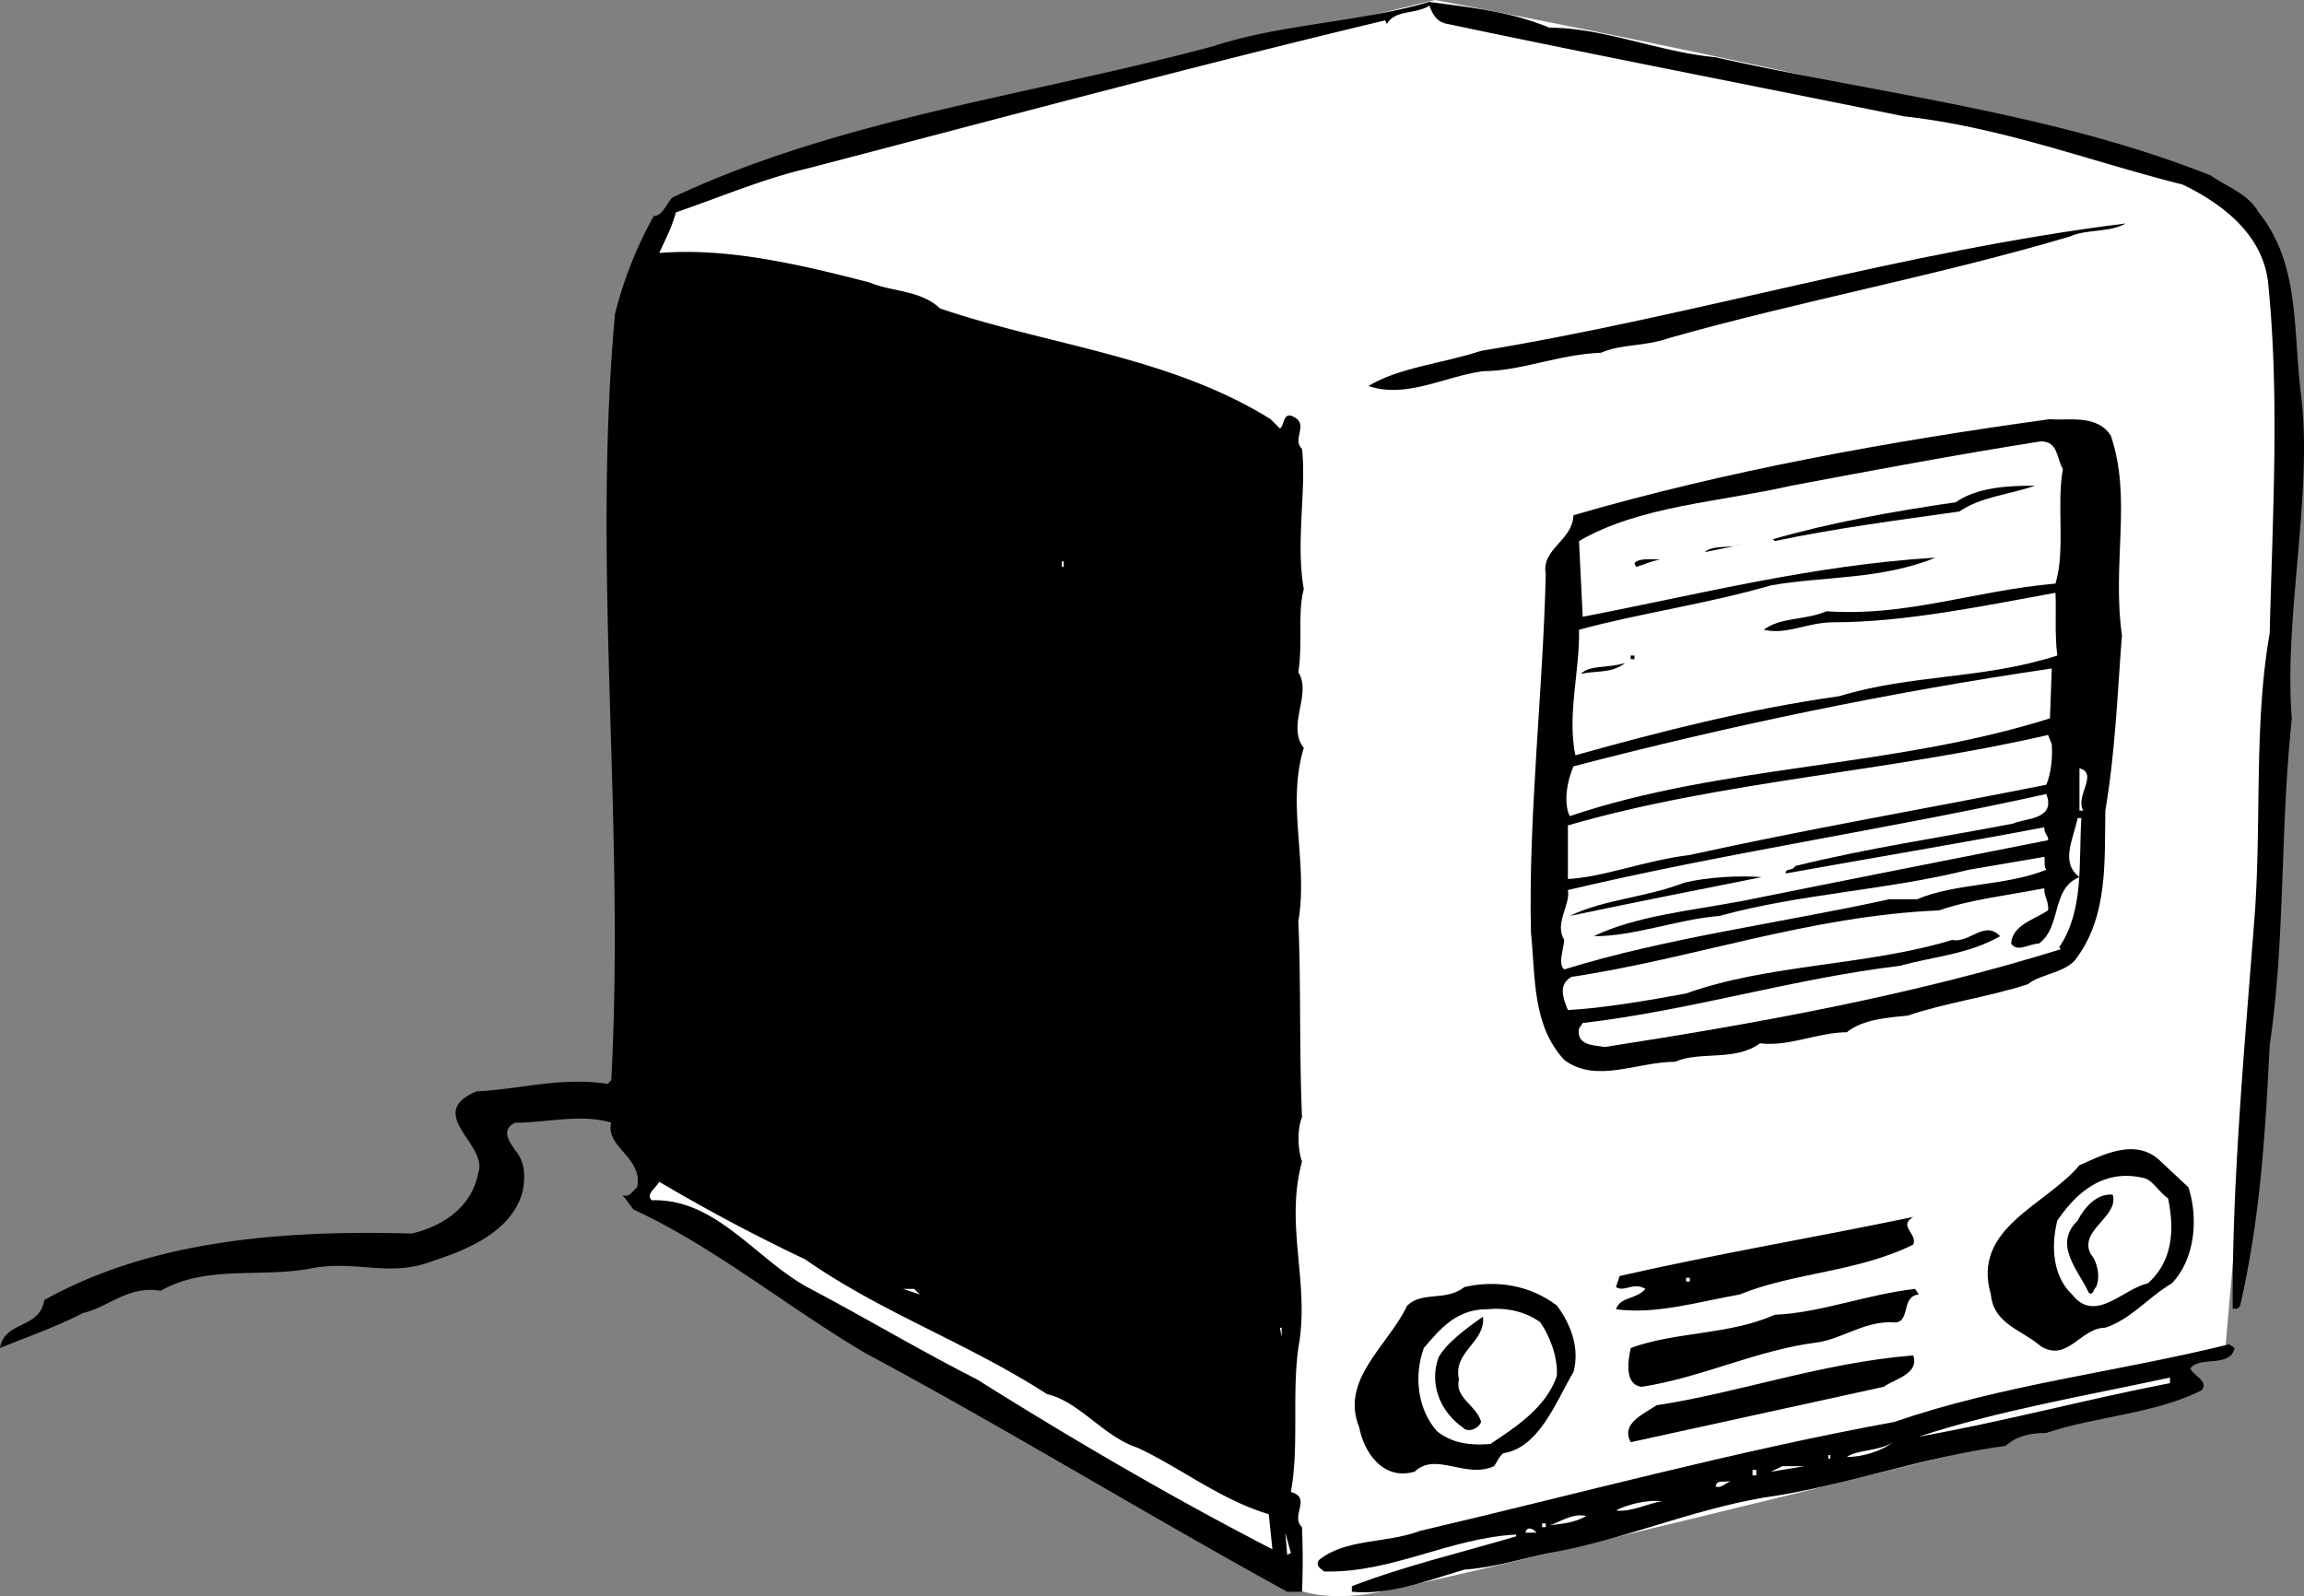
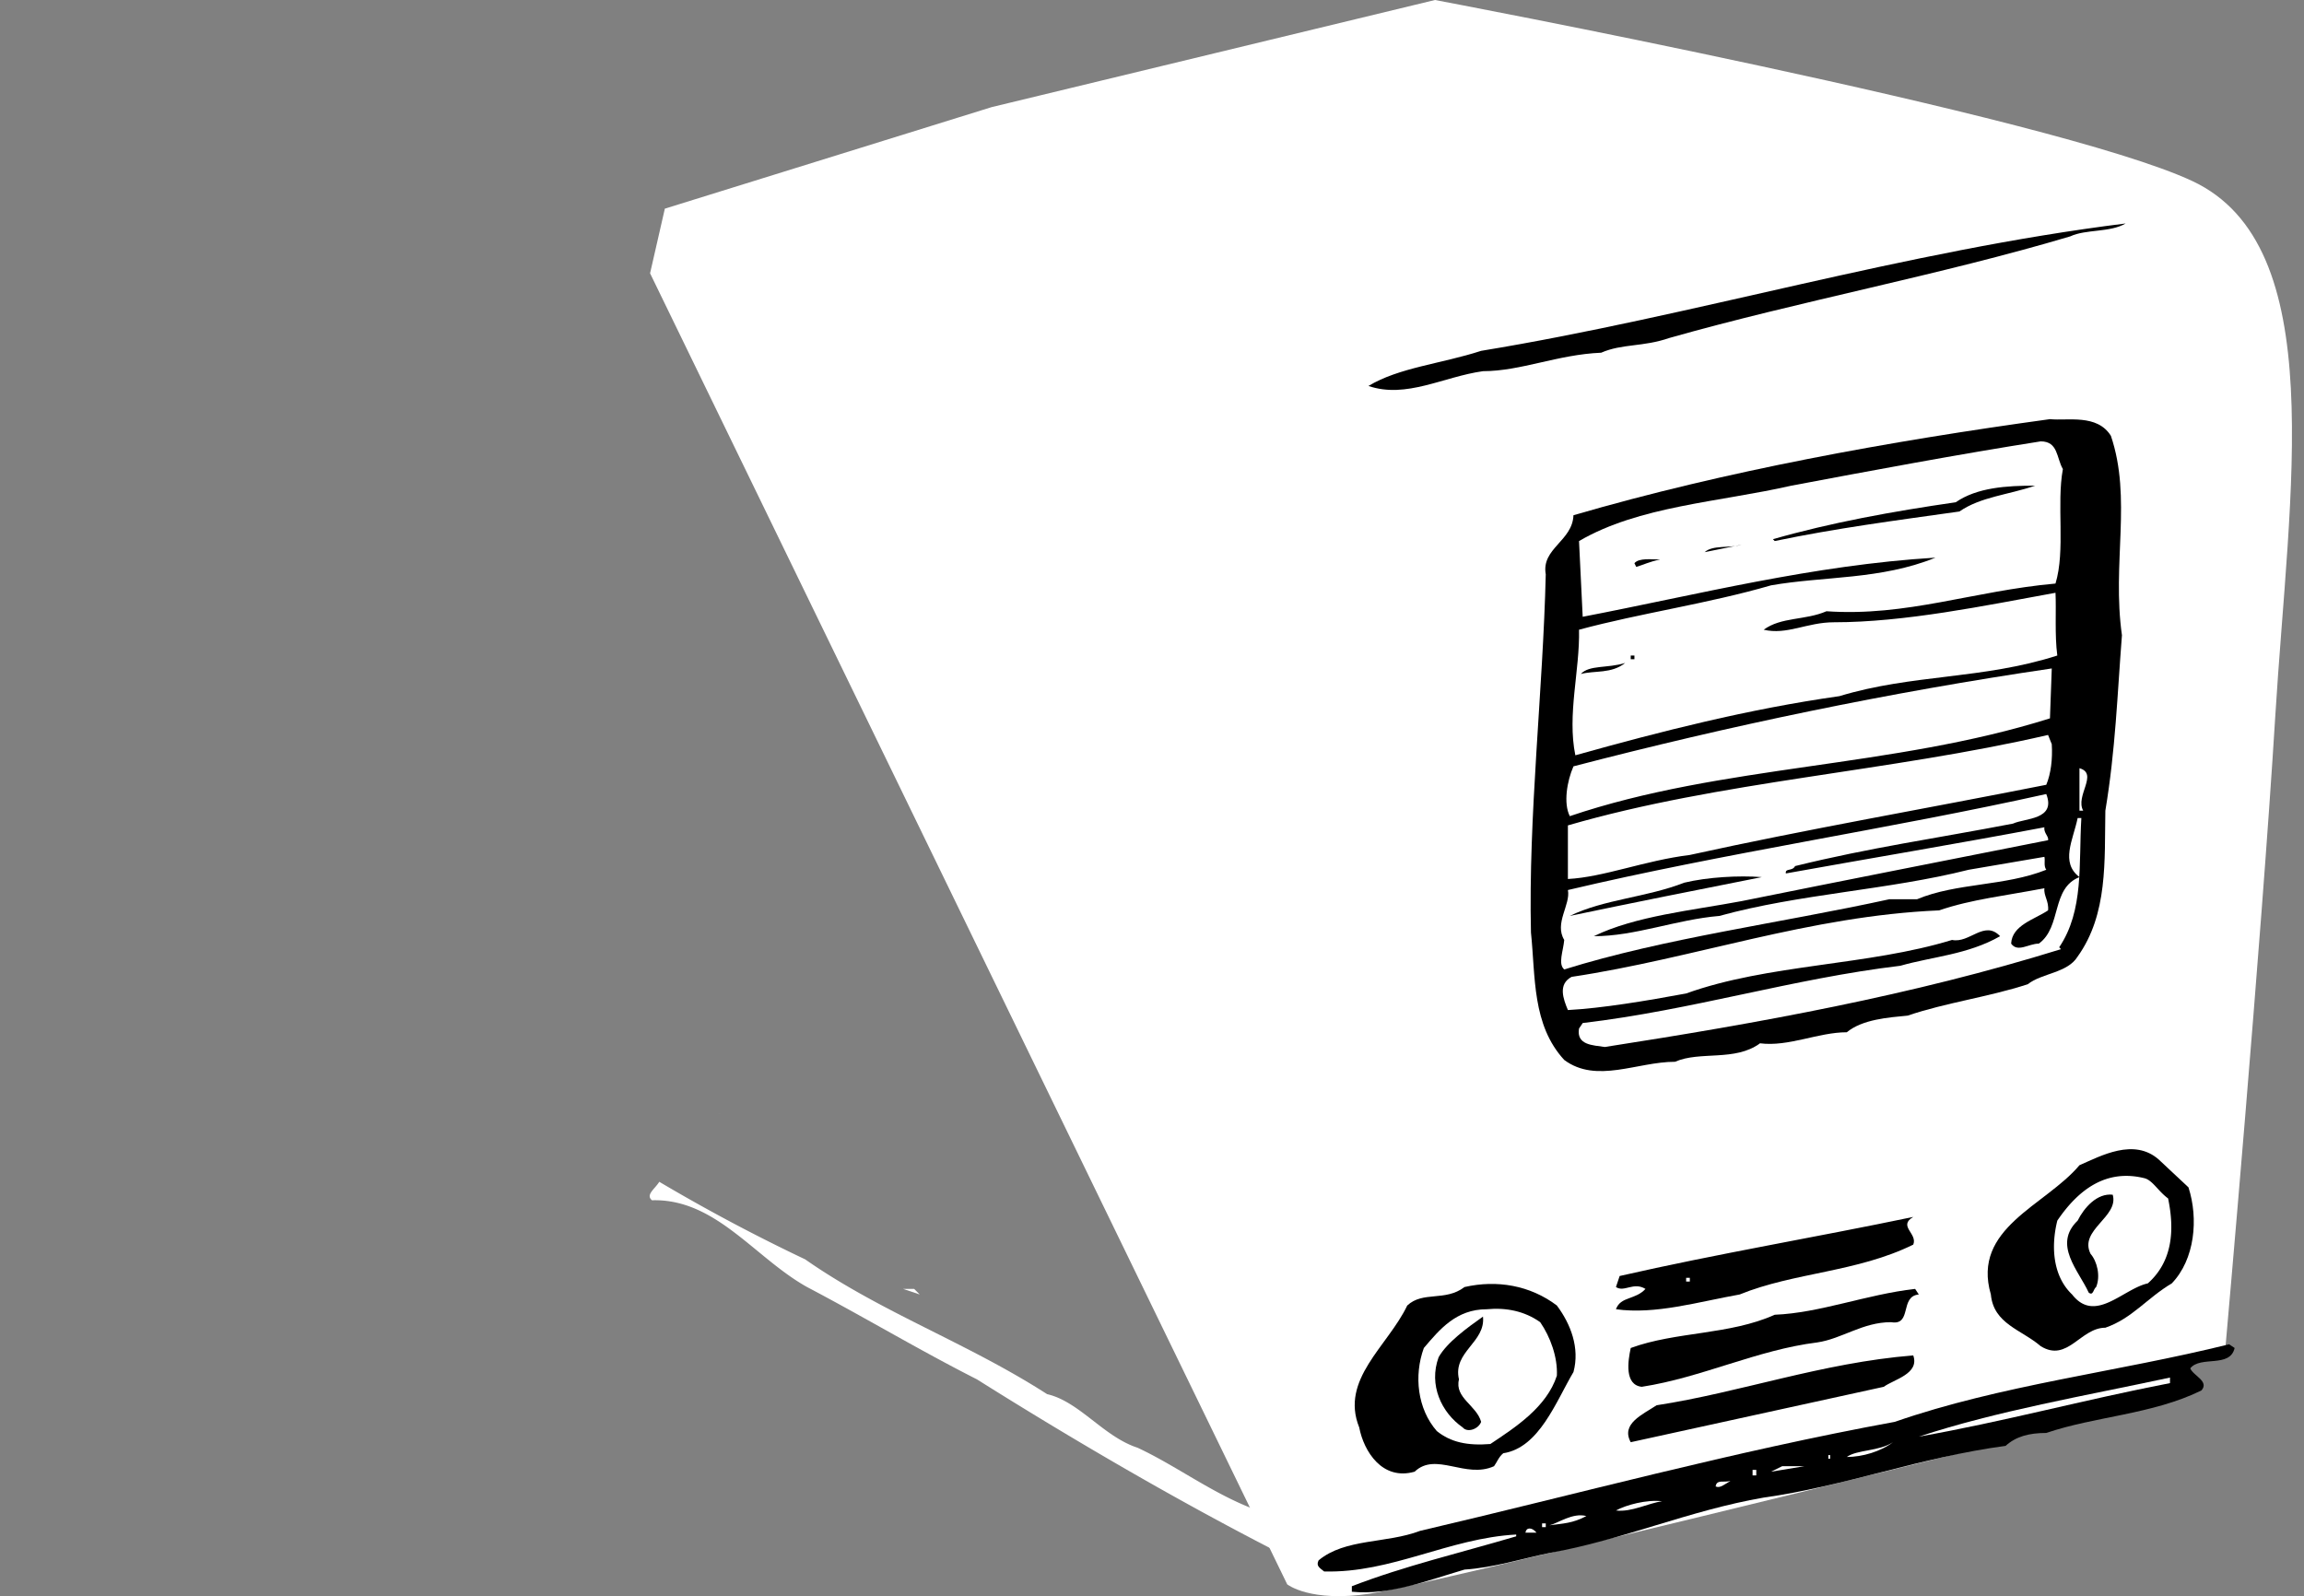
<svg xmlns="http://www.w3.org/2000/svg" width="124.756" height="86.441">
  <rect width="100%" height="100%" fill="#808080" stroke="none" />
  <path fill="#fff" d="m36 11.3-.8 3.5 34.5 71s1.25 1 4.5.5 33.5-8 33.5-8l10.8-3.5v-1.3l2-.5s1.95-21.95 2.7-34.2c.75-12.25 3-25.5-4.5-29S77.7 0 77.7 0l-24 5.8L36 11.3" />
-   <path d="M83.898 1.5c2.95 0 5.852 1.3 9 1.602 8.95 2 18.25 3 26.801 6.398.852.602 2.051 1 2.602 2 2.25 2.8 1.847 6.3 2.297 9.902.652 5.297-.95 12.098-.5 17.5-.649 6.098-.348 12-1.2 17.7-.25 5.199-.55 9.5-1.597 14.097-.153.301-.352.102-.403.203-.05-6.902.653-14.3 1.2-21.5.351-5.101-.047-10.3.8-15.101.153-6.301.551-12.899-.097-19.102-.352-2.597-2.551-4.199-4.602-5.199-5.148-1.3-9.75-3.098-15.101-3.7-8.348-1.698-16.649-3.3-24.7-5-.648-.1-.847-.6-1-1-.75.5-1.847.2-2.3 1L75 1.103c-10.45 2.5-20.852 5.3-31.2 8-2.55.597-4.85 1.597-7.202 2.398-.25.902-.547 1.402-.899 2.2 3.649-.298 7.551.6 11.399 1.6 1.152.5 2.75.4 3.8 1.4 5.852 2 12.45 2.6 17.903 6l.5.5c.25-.098.148-1 .797-.598.75.398-.149 1.199.402 1.699.25 2.199-.352 5.101.098 7.601-.348 1.297-.047 2.899-.297 4.5.75 1.2-.653 2.899.297 4.098-.95 3.102.25 6.2-.297 9.402.148 3.297.047 7.098.199 10.598-.25.602-.25 1.7 0 2.402-.95 3.5.45 6.598-.2 10.098-.35 2.602.048 5.3-.402 7.8 1.153.302-.05 1.302.602 1.9.05 1.3.05 2.3 0 3.5h-.8c-7.65-4.2-15.15-8.798-22.802-12.9-4.25-2.5-8.25-5.8-12.597-7.8l-.602-.8c.352.202.551-.2.801-.4.348-1.6-1.75-2.198-1.402-3.5-1.547-.5-3.547 0-5.2 0-.847.4-.25 1.102 0 1.5.551.602.551 1.5.403 2.2-.551 2.2-3.051 3.2-4.903 3.8-2.347.9-4.148-.1-6.597.4-2.75.5-5.653-.2-8.102 1.202-1.75-.3-2.851.899-4.199 1.2-1.55.8-3.05 1.3-4.5 1.898.25-1.5 2.148-1 2.398-2.598 5.75-3.203 12.75-3.8 19.903-3.601 1.648-.399 3.25-1.399 3.597-3.301.551-1.5-2.949-3.2-.097-4.398 2.347-.102 4.547-.801 7.097-.403l.2-.199c.75-14-1.047-27.8.203-41.5a21.72 21.72 0 0 1 2.097-5.3c.45 0 .653-.598 1-1 9.153-4.298 19.25-5.5 29.301-8.2 3.649-1.2 7.95-1.3 11.7-2.398 2.152.3 4.351.5 6.5 1.398" />
  <path d="M115.098 12.102c-.848.5-2.149.3-3 .699-7.047 2.101-14.649 3.5-21.7 5.5-1.449.5-2.55.3-3.699.8-2.351.098-4.351 1-6.398 1-2.153.301-4.153 1.5-6.203.801 1.652-1 3.953-1.203 6.101-1.902 11.551-1.898 22.852-5.398 34.899-6.898m-.798 11.5c1.15 3.398.048 6.898.598 10.8-.25 3.2-.347 6.2-.898 9.5-.05 2.7.148 5.598-1.5 7.899-.55.898-1.95.898-2.7 1.5-2.152.699-4.452 1-6.5 1.699-1.05.102-2.452.2-3.3.902-1.55 0-3.152.797-4.7.598-1.35 1-3.25.402-4.6 1-2.052 0-4.25 1.2-6-.098-1.75-1.902-1.552-4.5-1.802-6.902-.148-6.3.653-13.098.801-19.398-.25-1.403 1.45-1.801 1.5-3.2 8.25-2.402 17.051-4 25.801-5.203.95.102 2.55-.297 3.3.903" />
  <path fill="#fff" d="M111.7 25.402c-.352 1.899.148 4.399-.4 6.2-4.452.398-8.05 1.8-12.402 1.5-1.148.5-2.449.3-3.398 1 1.25.3 2.348-.403 3.8-.403 3.848 0 8.15-.898 12-1.597.048.898-.05 2.3.098 3.398-4.05 1.3-7.847 1-11.8 2.2-4.95.702-9.649 1.902-14.297 3.202-.453-2.203.25-4.601.199-6.8 3.348-.903 6.95-1.403 10.398-2.403 2.852-.5 5.95-.297 8.903-1.5-6.653.403-12.852 2-19.102 3.203l-.199-4.101c3.25-1.899 7.55-2.102 11.5-3 4.25-.801 9.05-1.7 13.5-2.399.95 0 .848.899 1.2 1.5" />
  <path d="M110.2 26.3c-1.45.5-2.95.602-4.102 1.4-3.547.5-6.649.902-10 1.6L96 29.2c3.148-.9 6.45-1.5 9.898-2 1.153-.798 2.75-.9 4.301-.9M92.3 29.902c.45-.402 1.348-.203 2-.402l-2 .402m-2.402.398c-.55.102-.949.302-1.3.4l-.098-.2c.25-.3.95-.2 1.398-.2" />
  <path fill="#fff" d="M57.5 30.7h.098v-.298H57.5v.297" />
  <path d="M88.3 35.7h.2v-.2h-.2v.2m-.3.202c-.75.598-1.652.399-2.402.598.453-.5 1.453-.3 2.402-.598" />
  <path fill="#fff" d="M111 38.902c-8.55 2.7-17.75 2.5-26 5.297-.352-.699-.152-1.898.2-2.699 8.448-2.2 17.05-4 25.898-5.3L111 38.901m.098 1.399c.05.802-.047 1.602-.297 2.2-6.551 1.3-12.953 2.402-19.301 3.8-2.45.302-4.652 1.2-6.602 1.302v-2.903c8.25-2.398 17.352-2.898 26-4.898l.2.5m1.702 3.601h-.202v-2.3c1.05.3-.25 1.5.203 2.3M110.8 43c.548 1.402-1.152 1.3-1.8 1.602-4.152.8-7.75 1.3-11.8 2.3-.15.297-.552.098-.5.399 4.448-.801 9.25-1.602 14-2.5-.052.3.25.5.198.699-5.55 1.102-11.148 2.2-16.597 3.3-2.653.5-5.75.802-8 1.9 2.25 0 4.449-.9 6.797-1.098 4.351-1.2 9.152-1.403 13.5-2.5l4.101-.7c.051.2-.05.5.102.7-2.25.898-4.852.699-7 1.597h-1.5C96.348 50 90.148 50.801 84.699 52.5c-.351-.3-.05-1 0-1.598-.55-.902.352-1.902.2-2.703 8.449-2 17.351-3.297 25.902-5.199" />
  <path fill="#fff" d="M112.7 44.3c-.15 2.5.148 5-1.2 7l.098.102c-8.047 2.5-16.348 4-24.7 5.297-.648-.097-1.55-.097-1.398-1l.2-.297c5.948-.703 11.35-2.402 17.198-3.101 1.75-.5 3.653-.602 5.403-1.602-.852-.898-1.653.403-2.602.203-4.55 1.399-9.949 1.297-14.398 2.899-2.153.398-4.551.8-6.403.898-.25-.597-.55-1.398.2-1.797 6.652-1 12.851-3.3 19.902-3.601 1.75-.602 3.648-.801 5.7-1.2-.052.399.25.7.198 1.2-.75.5-1.949.8-2 1.8.352.5.95 0 1.5 0 1.25-.902.653-3 2.2-3.601-1.047-.8-.348-2-.098-3.2h.2" />
  <path d="M95.398 47.5c-3.55.7-7.05 1.402-10.398 2.102 1.848-.903 4.148-1 6.2-1.801 1.25-.301 2.948-.399 4.198-.301" />
  <path fill="#fff" d="m34.5 58.5.098.102-.098-.102m4.398 1.8.403.102-.403-.101" />
  <path d="M118.5 64.3c.55 1.7.348 3.9-.902 5.2-1.348.8-2.149 1.902-3.598 2.402-1.352 0-2.05 1.899-3.5 1-1.05-.902-2.55-1.203-2.7-2.8-1.05-3.602 2.95-4.801 4.798-7 1.152-.5 2.953-1.5 4.3-.301l1.602 1.5" />
  <path fill="#fff" d="M117.398 64.902c.352 1.7.25 3.399-1.097 4.598-1.352.3-2.852 2.2-4.102.602-1.05-1-1.148-2.602-.8-4 1.152-1.7 2.652-2.801 4.699-2.301.453.101.75.699 1.3 1.101m-73.8 3.298c4.152 2.902 8.75 4.5 13.101 7.3 1.75.402 3.051 2.3 4.899 2.902C63.949 79.5 66.05 81.2 68.699 82l.2 1.902c-5.25-2.703-10.75-5.902-16-9.203-3.149-1.597-6.149-3.398-9.2-5-2.851-1.597-4.949-4.797-8.398-4.699-.352-.3.148-.598.398-1a97.796 97.796 0 0 0 7.899 4.2" />
  <path d="M113.2 67.902c.35.399.55 1.2.3 1.797-.152.102-.152.5-.402.301-.547-1.2-1.95-2.598-.598-3.898.348-.7 1.05-1.5 1.898-1.403.352 1.203-1.847 1.903-1.199 3.203m-9.601-2c-.848.5.25.899 0 1.5-3.047 1.5-6.45 1.5-9.399 2.7-2.25.398-4.55 1.097-6.699.8.25-.703 1.05-.5 1.598-1.101-.649-.399-1.149.199-1.598-.102l.2-.597c5.25-1.2 10.648-2.102 15.898-3.2" />
  <path fill="#fff" d="M91.3 69.402h.2V69.2h-.2v.203" />
  <path d="M84.3 70.7c.75 1 1.25 2.3.9 3.6-.95 1.602-1.852 4.102-3.802 4.4-.25.202-.347.5-.5.702-1.55.7-3.148-.8-4.3.297-1.75.5-2.75-1.097-3-2.398-1.047-2.602 1.55-4.399 2.601-6.602.852-.797 2.051-.199 3.102-1 1.75-.398 3.547-.097 5 1" />
  <path fill="#fff" d="m49.8 70.102-.902-.301h.602Zm0 0" />
  <path d="M103.898 70.102c-1.05.097-.347 1.699-1.5 1.5-1.55 0-2.648.898-4 1.097-3.25.403-6.25 1.903-9.5 2.403-.949-.102-.75-1.403-.597-2.102 2.449-.898 5.347-.7 7.797-1.8 2.453-.098 4.953-1.098 7.601-1.4l.2.302" />
  <path fill="#fff" d="M83.398 71.602c.551.8.95 1.898.903 2.898-.551 1.7-2.25 2.8-3.602 3.7-1.25.1-2.148-.098-2.898-.7-1.051-1.2-1.25-3-.703-4.5.851-1 1.75-2.098 3.402-2.098 1.05-.101 2.05.098 2.898.7" />
  <path d="M80.3 71.3c.15 1.4-1.652 1.9-1.3 3.4-.25 1 .95 1.402 1.2 2.3-.15.402-.75.602-1 .3-1.15-.8-1.852-2.3-1.302-3.8.45-.8 1.551-1.598 2.403-2.2" />
  <path fill="#fff" d="m69.398 72.402-.097-.5h.097zm0 0" />
  <path d="M121 73c-.25 1.102-1.852.402-2.402 1.102.152.398 1.05.699.601 1.199-2.648 1.3-5.75 1.398-8.398 2.3-.953 0-1.653.2-2.203.7-4.547.601-8.75 2.199-13.098 2.8-4.05.7-7.652 2.301-11.602 3-1.449.301-3.05.801-4.597.899-2.051.602-4.051 1.402-6.102 1.2v-.298c2.852-1.101 5.852-1.8 8.899-2.703v-.097c-3.649.199-6.75 2.097-10.399 2-.25-.2-.449-.301-.3-.602 1.449-1.2 3.652-.898 5.5-1.598 8.55-2 16.949-4.3 25.699-5.902 5.75-2 12.05-2.7 18.101-4.2l.301.2m-17.402.402c.351 1-1.047 1.297-1.598 1.7l-13.7 3c-.55-1 .65-1.5 1.4-2 4.55-.7 8.948-2.301 13.898-2.7" />
  <path fill="#fff" d="M117.5 74.902c-4.652.899-9.05 2.098-13.602 2.899 4.25-1.399 8.95-2.2 13.602-3.2v.301m-15 3.2c-.652.5-1.652.8-2.5.8.55-.402 1.75-.3 2.5-.8M99 79h.098v-.2H99v.2m-3.102.7.602-.298h1.2zm-1 .202h.2v-.3h-.2v.3M93.7 80.2c-.352.202-.552.402-.802.3.051-.398.45-.2.801-.3M90 81.3c-.75.102-1.652.602-2.5.5.55-.3 1.648-.6 2.5-.5m-4.102.802c-.75.398-1.25.398-2 .5.45-.102 1.25-.7 2-.5M83.2 83h-.602c.05-.3.351-.3.601 0m.301-.3h.2v-.2h-.2v.2m-13.8 1.5-.102-1.2.3 1.102zm0 0" />
</svg>